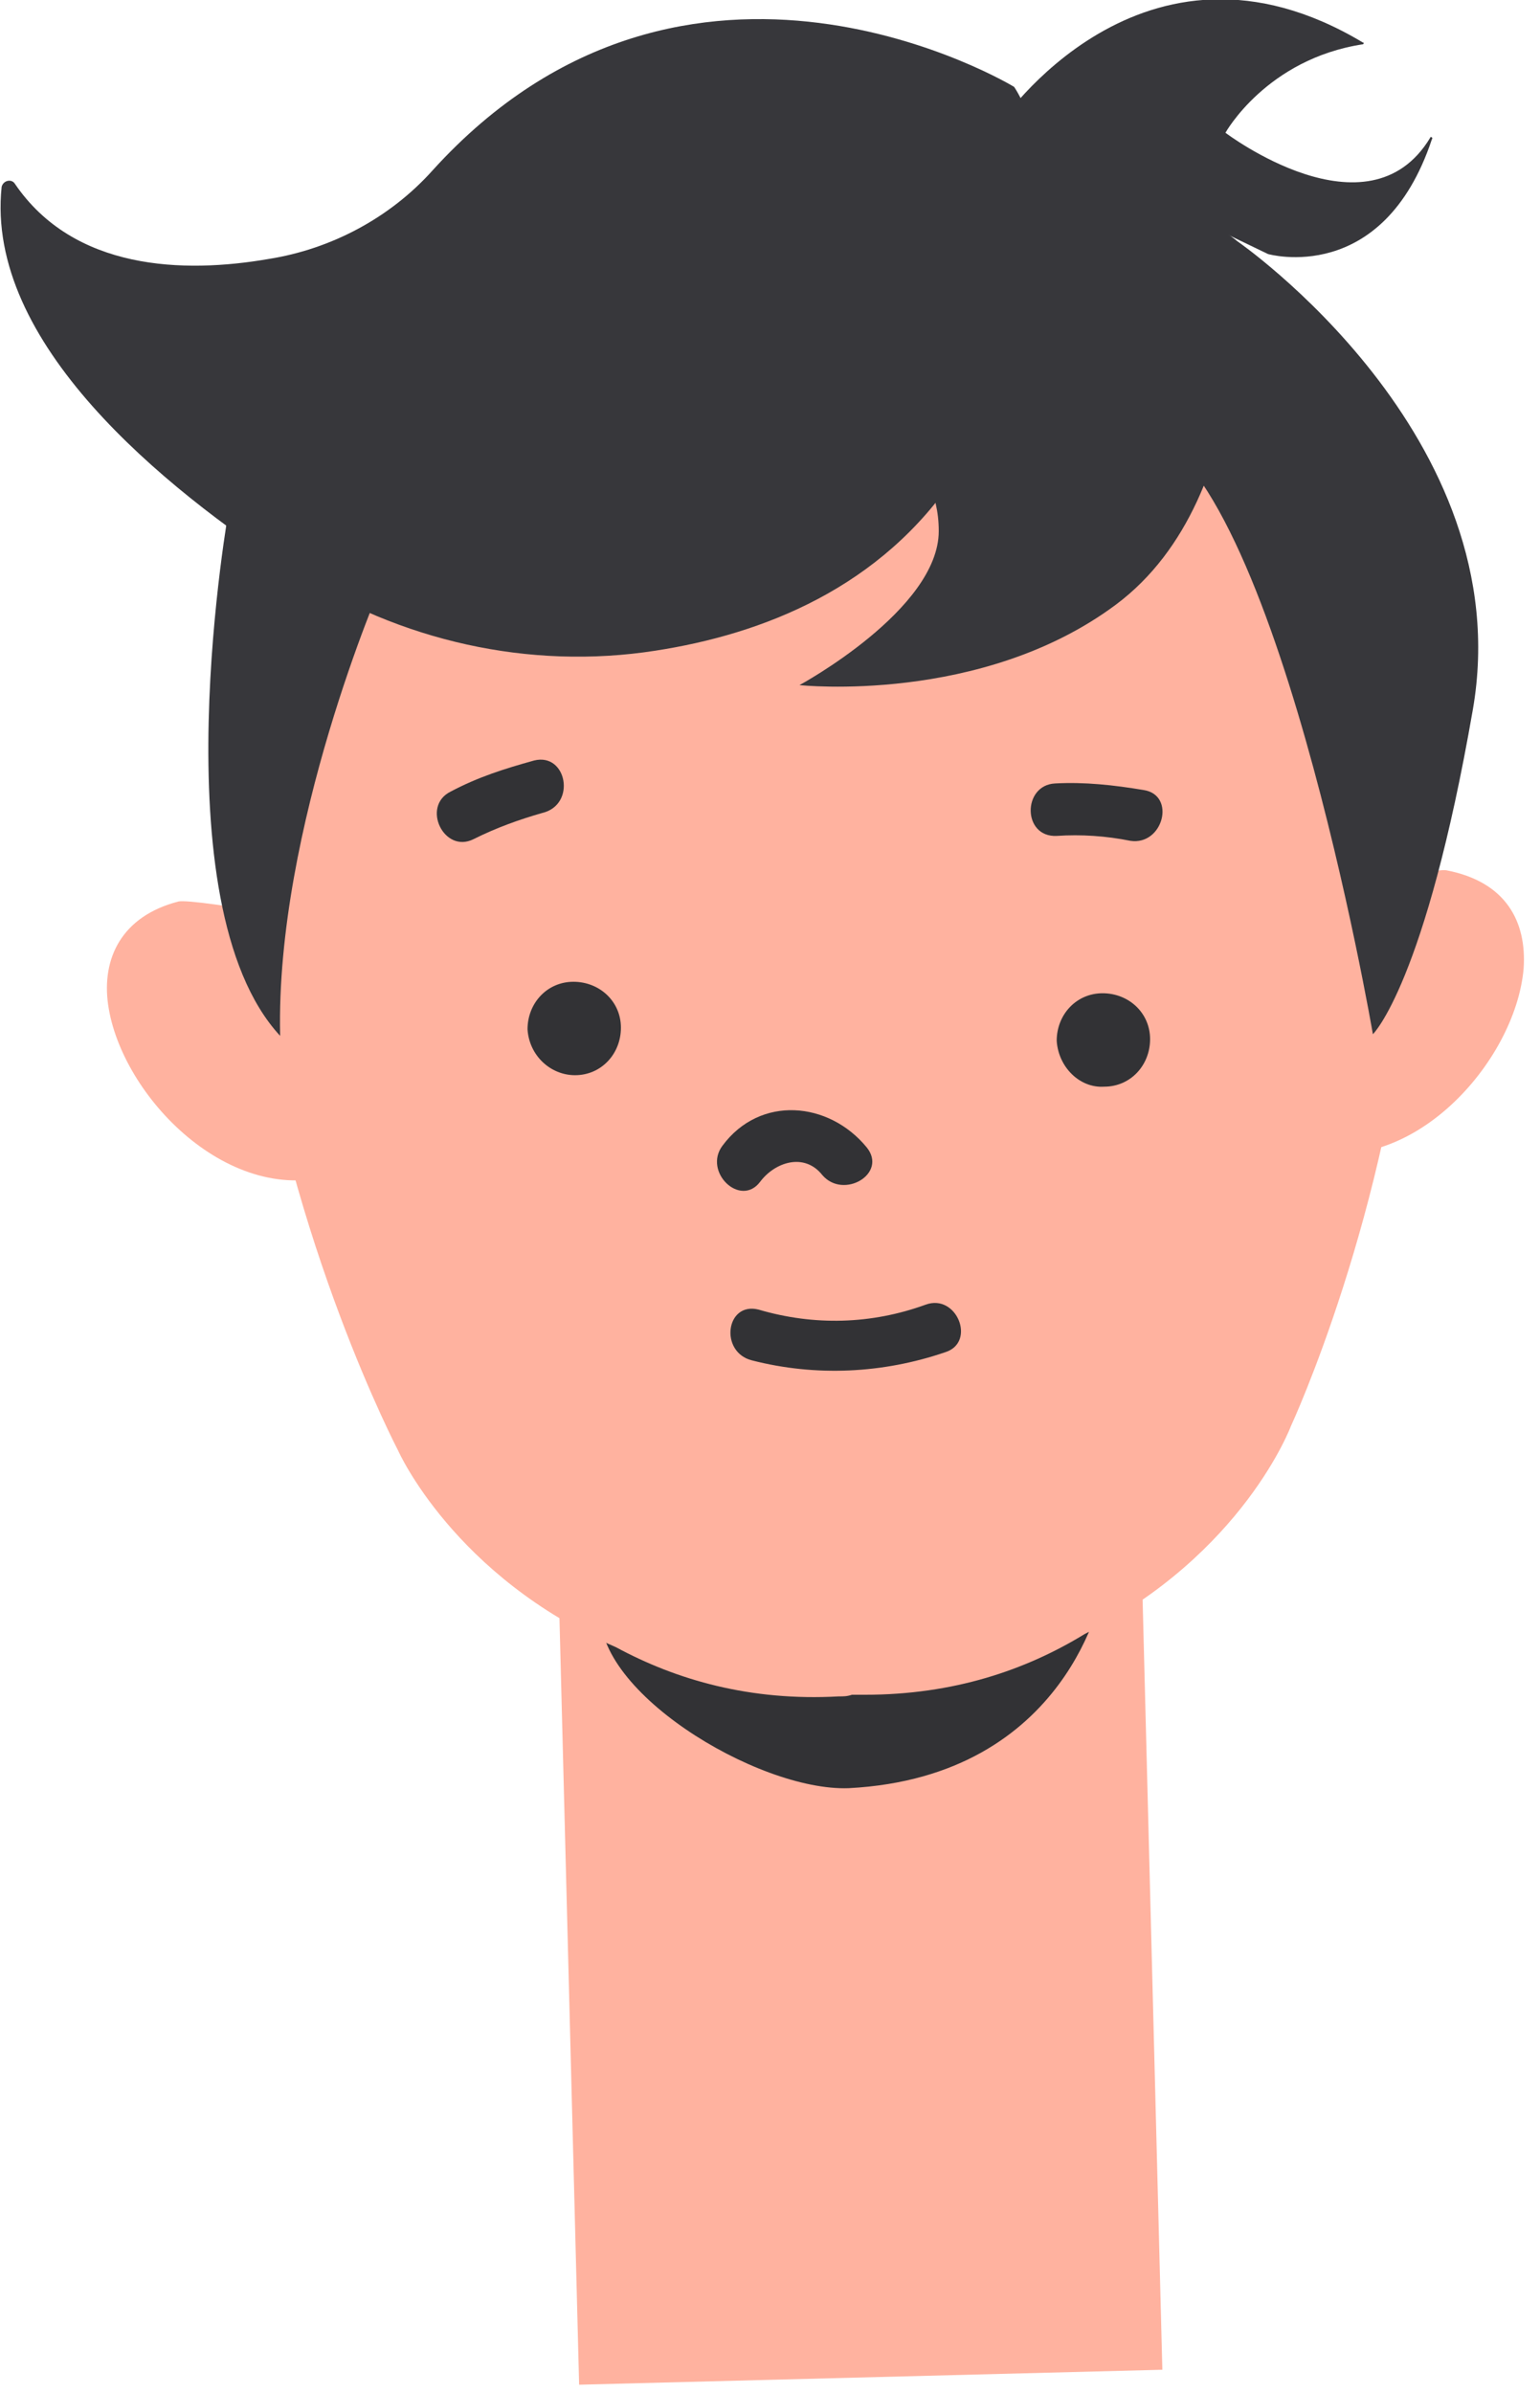
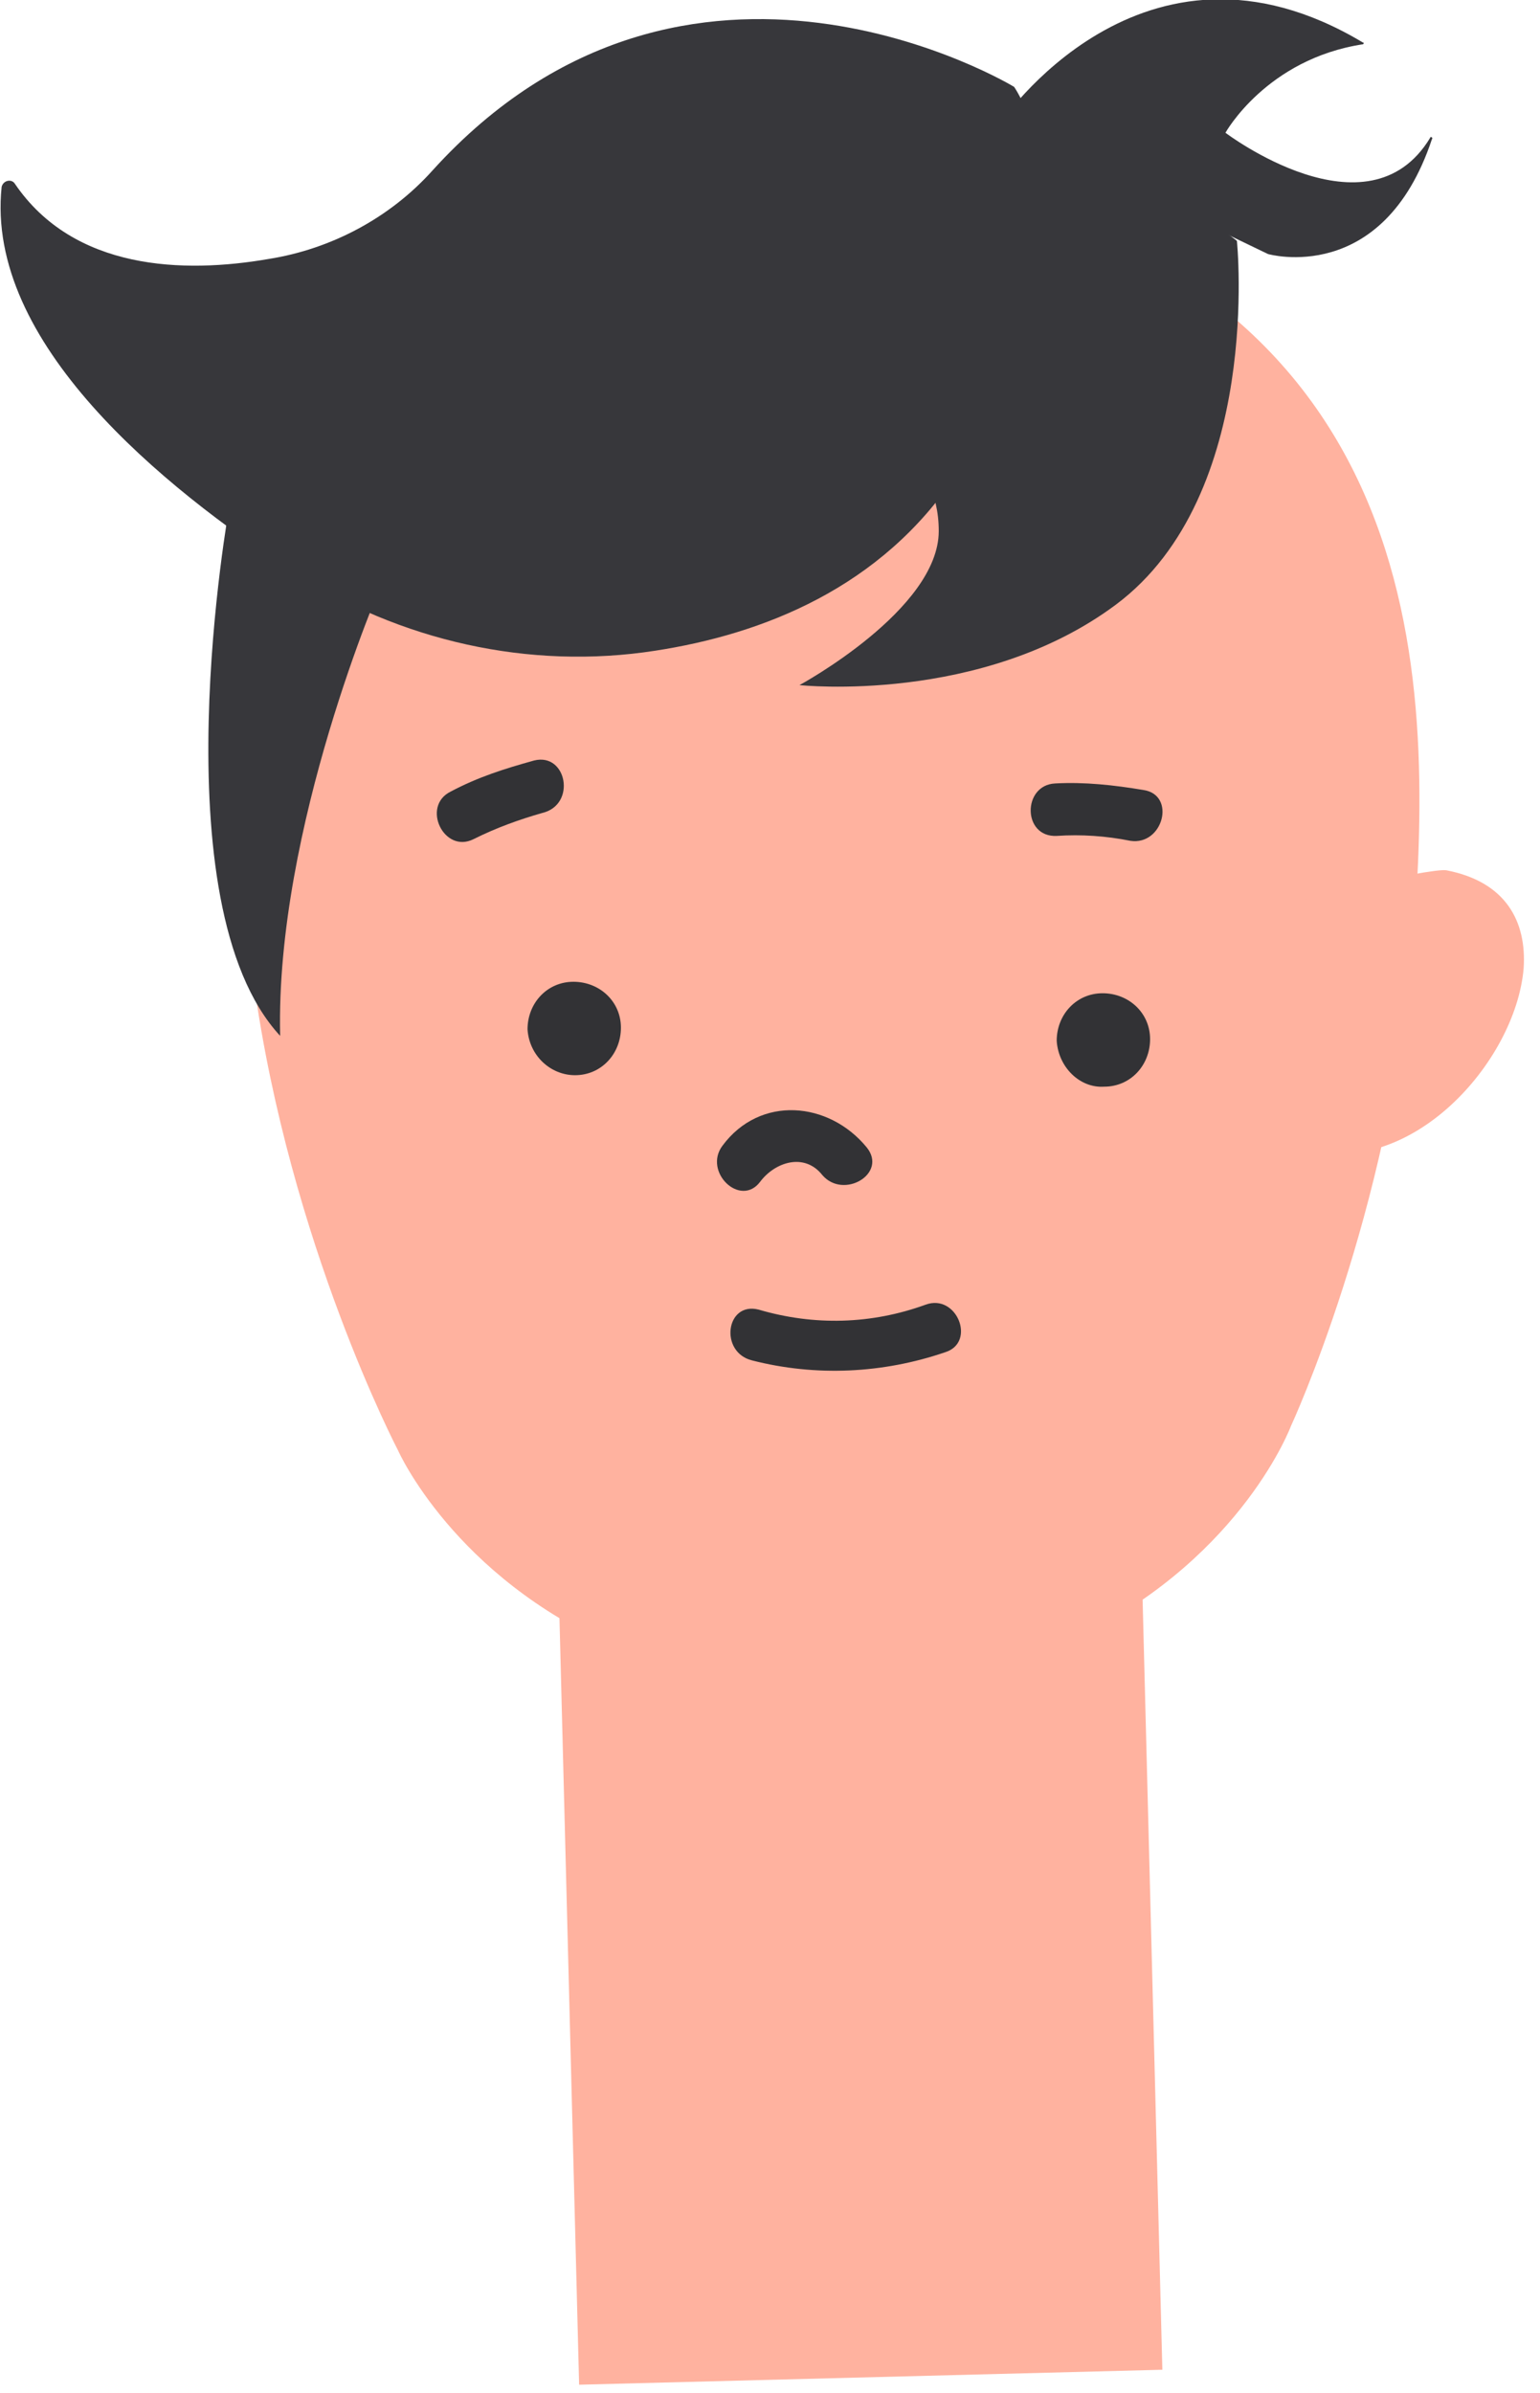
<svg xmlns="http://www.w3.org/2000/svg" version="1.1" id="Layer_1" x="0px" y="0px" width="94px" height="146px" viewBox="0 0 94 146" style="enable-background:new 0 0 94 146;" xml:space="preserve">
  <style type="text/css">
	.st0{fill:#FFB29F;}
	.st1{fill:#323235;}
	.st2{fill:#37373B;}
</style>
  <g>
    <rect x="34.7" y="95.8" transform="matrix(1 -2.565441e-02 2.565441e-02 1 -3.071 1.385)" class="st0" width="35.6" height="49.2" />
-     <path class="st1" d="M36.7,98l30.6-1c0,0-2,11.4-15.5,12.1C46.2,109.3,35.9,103,36.7,98z" />
    <path class="st0" d="M56.3,10.8L50,10.9l-7.1,0.2C11.5,19.3,13.3,44.1,15.5,60c2.2,15.9,8.8,28.5,8.8,28.5s3.4,7.7,13.3,12   c3.7,2,8.2,3.3,13.6,3c0.3,0,0.5,0,0.8-0.1c0.3,0,0.5,0,0.8,0c5.4,0,9.8-1.5,13.4-3.7c9.7-4.9,12.6-12.7,12.6-12.7s6-12.9,7.4-28.9   C87.5,42.2,88,17.4,56.3,10.8z" />
    <path class="st0" d="M93,59.1c-0.5,5.7-6.9,12.9-13.5,11c0,0-2.9-13.8-2.9-13.8c0.2-1.1,10.9-3.4,11.7-3.2   C91.9,53.8,93.2,56.2,93,59.1L93,59.1z" />
-     <path class="st0" d="M6.6,61.3c0.8,5.6,7.5,12.5,14,10.3c0,0,2.2-13.9,2.2-14c-0.2-1-11-2.8-11.9-2.6C7.4,55.9,6.2,58.5,6.6,61.3   L6.6,61.3z" />
    <g>
      <path class="st1" d="M52.9,70c-2.3-2.8-6.5-3.2-8.8-0.1c-1.2,1.6,1.1,3.8,2.3,2.2c0.9-1.2,2.7-1.8,3.8-0.4    C51.5,73.2,54.2,71.6,52.9,70z" />
      <path class="st1" d="M56.5,79.6c-3.3,1.2-6.8,1.3-10.2,0.3c-2-0.5-2.4,2.6-0.4,3.1c3.9,1,8,0.8,11.8-0.5    C59.6,81.9,58.4,78.9,56.5,79.6z" />
      <path class="st1" d="M67.4,66.3c1.6,0,2.8-1.3,2.8-2.9c0-1.6-1.3-2.8-2.9-2.8s-2.8,1.3-2.8,2.9C64.6,65.1,65.9,66.4,67.4,66.3z" />
      <path class="st1" d="M69.8,48.2c-1.8-0.3-3.6-0.5-5.4-0.4c-2,0.1-2,3.3,0.1,3.2c1.5-0.1,3,0,4.5,0.3C71,51.6,71.8,48.5,69.8,48.2z    " />
      <path class="st1" d="M35.1,65.6c1.6,0,2.8-1.3,2.8-2.9c0-1.6-1.3-2.8-2.9-2.8c-1.6,0-2.8,1.3-2.8,2.9    C32.3,64.4,33.6,65.6,35.1,65.6z" />
      <path class="st1" d="M32.6,46.4c-1.8,0.5-3.4,1-5.1,1.9c-1.8,0.9-0.4,3.8,1.4,2.9c1.4-0.7,2.8-1.2,4.2-1.6    C35.2,49.1,34.6,45.9,32.6,46.4z" />
    </g>
    <path class="st2" d="M16.4,15.8c-5.2,0.9-11.9,0.7-15.5-4.6c-0.2-0.3-0.7-0.2-0.8,0.2c-1,9.5,9.8,18.3,17.8,23.5   c6.5,4.2,14.4,6,22.1,4.8c6.5-1,13.8-3.8,18.4-10.8c9.7-14.8,3.5-23.6,3.5-23.6S42-6.8,26.4,10.4C23.8,13.3,20.2,15.2,16.4,15.8z" />
    <path class="st2" d="M61,7.6c0,0,8.7-13.1,22.2-5c0.1,0,0,0.1,0,0.1c-5.9,0.9-8.4,5.4-8.4,5.4s8.7,6.6,12.5,0.3   c0-0.1,0.2,0,0.1,0.1c-3,9-10,7-10,7L61,7.6z" />
    <path class="st2" d="M14,30.9c0,0-4.4,24.2,3.1,32.3c-0.3-12.7,6.2-27.6,6.2-27.6L14,30.9z" />
    <path class="st2" d="M75.5,14.7c0,0,1.6,15.5-7.4,22.2c-8.2,6.1-19.3,4.9-19.3,4.9s8.5-4.6,8.5-9.4s-4.2-6.1-4.2-6.1   s6-23.3,14.2-17.5S75.5,14.7,75.5,14.7z" />
-     <path class="st2" d="M75.5,14.7c0,0,17.3,11.9,14.4,28.6s-6.1,19.8-6.1,19.8S77.7,27.5,69.2,26C60.7,24.5,75.5,14.7,75.5,14.7z" />
  </g>
</svg>